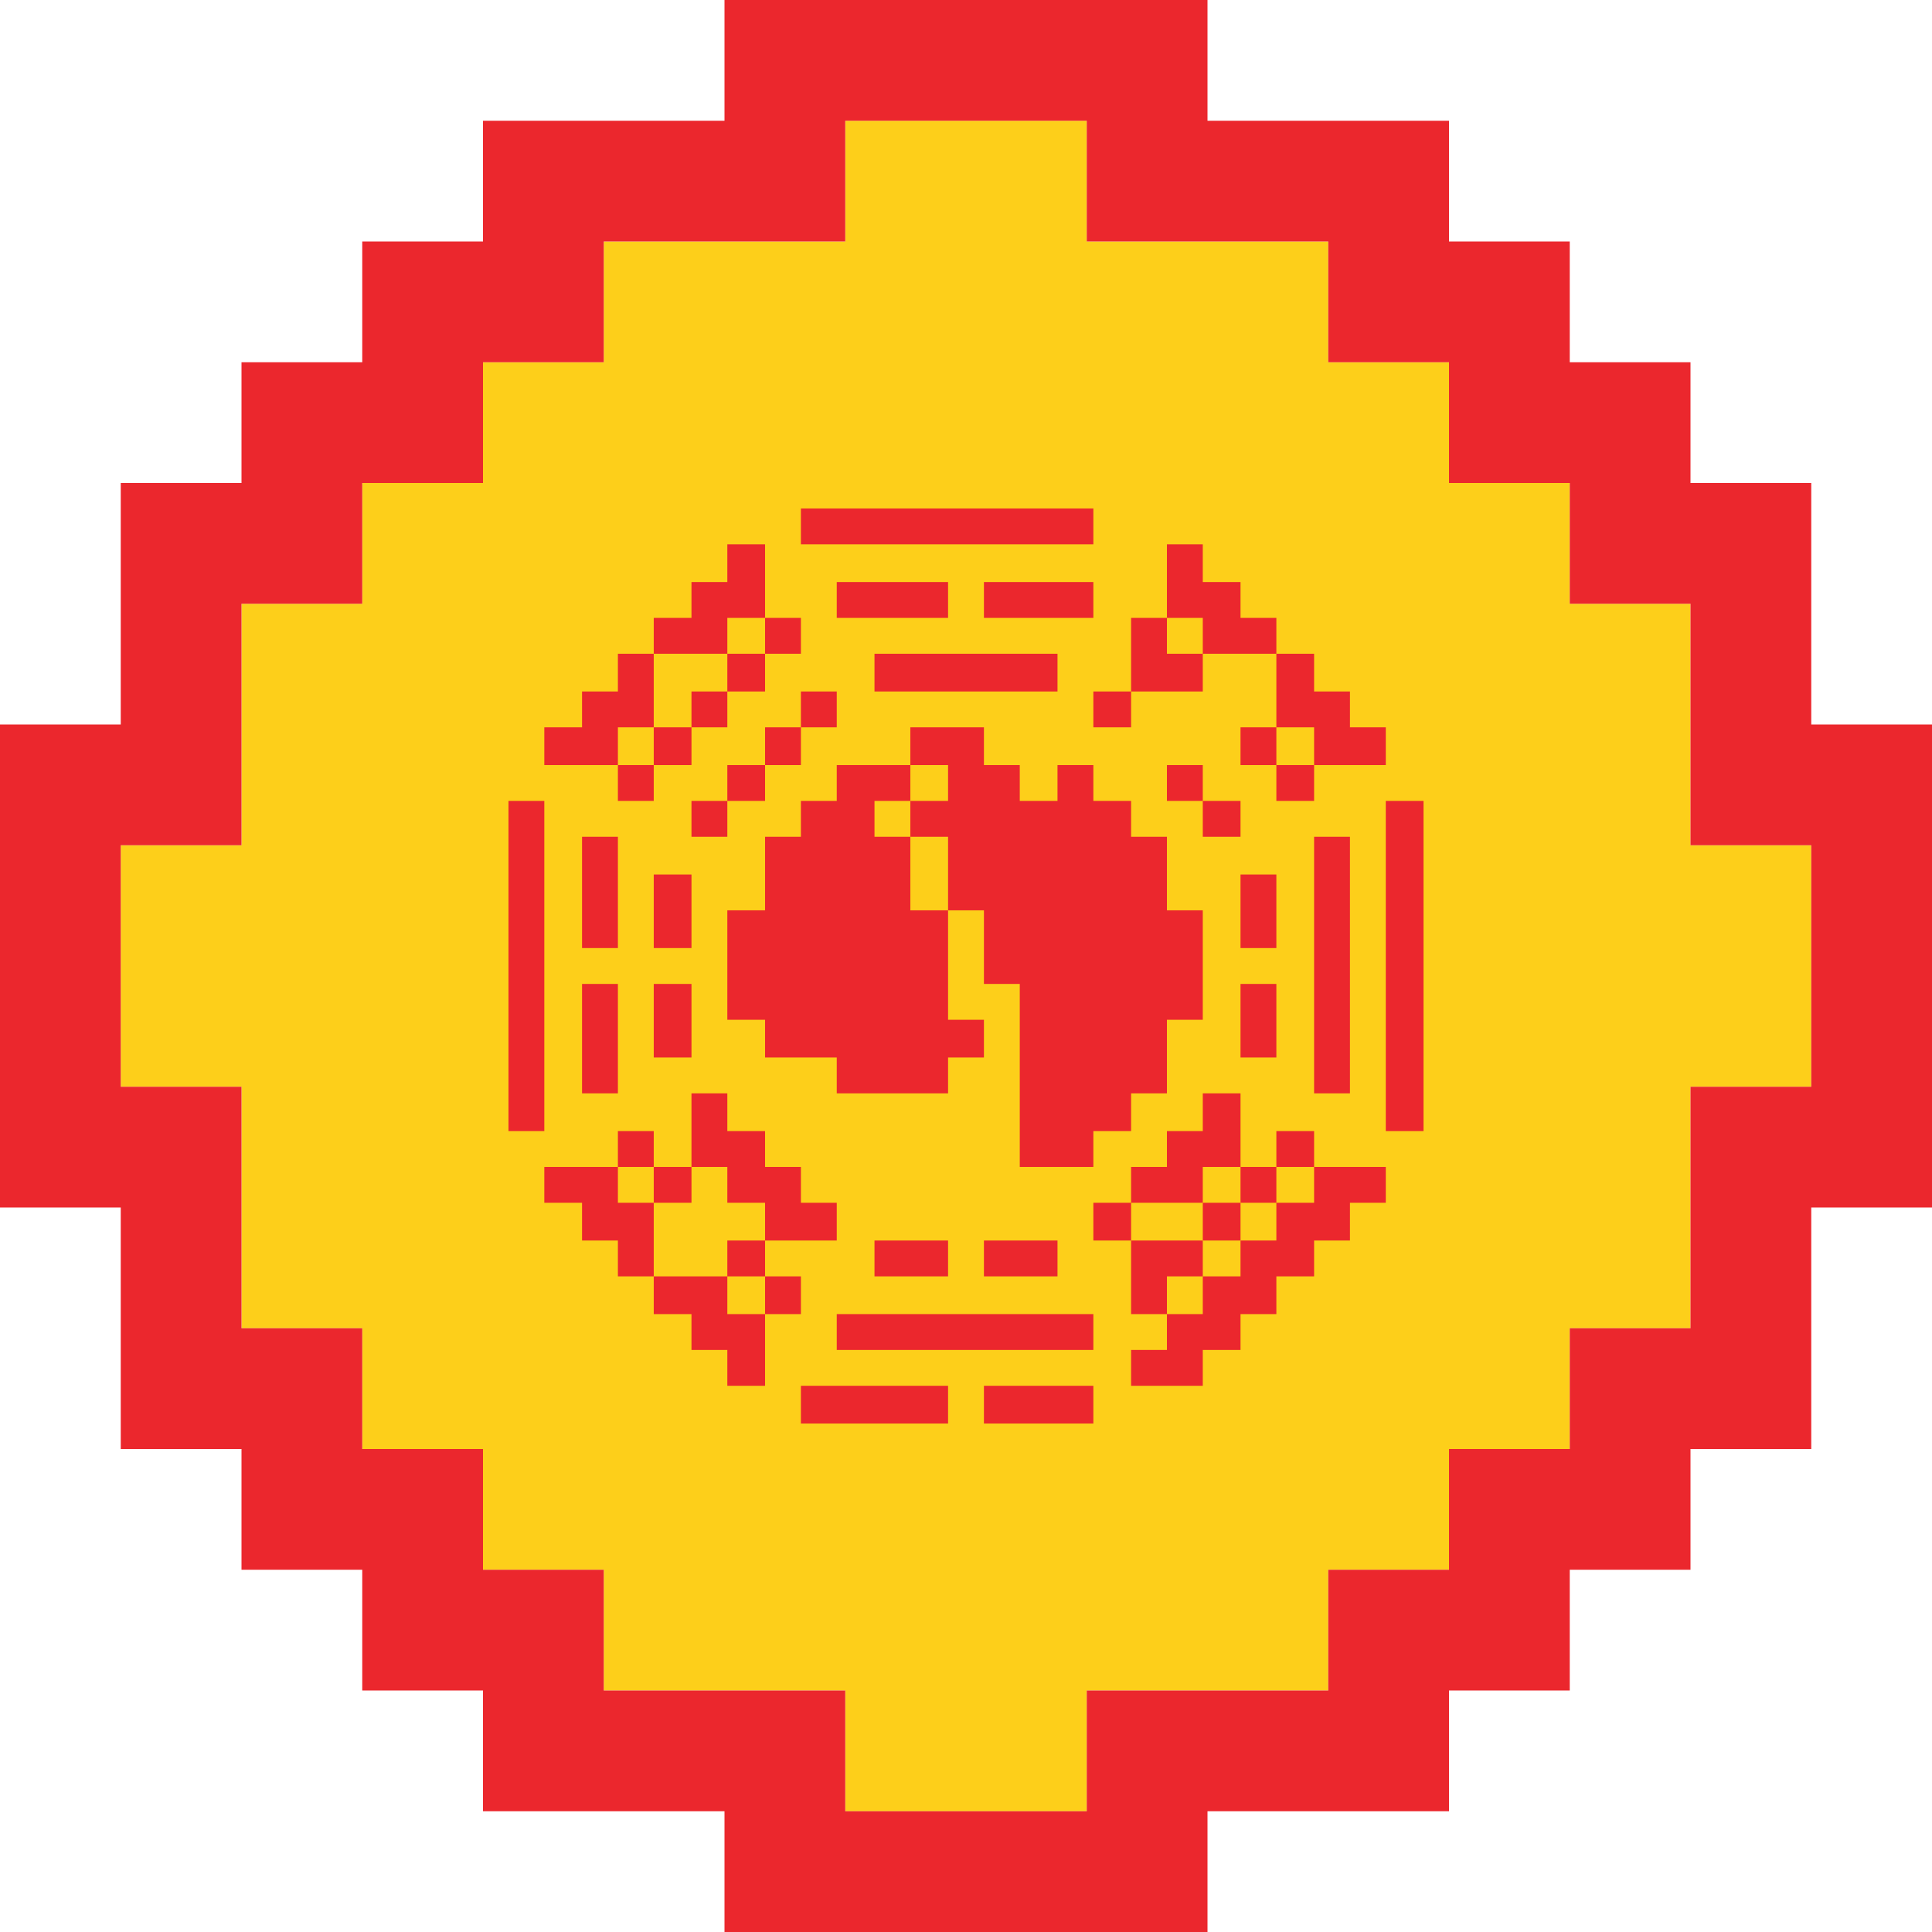
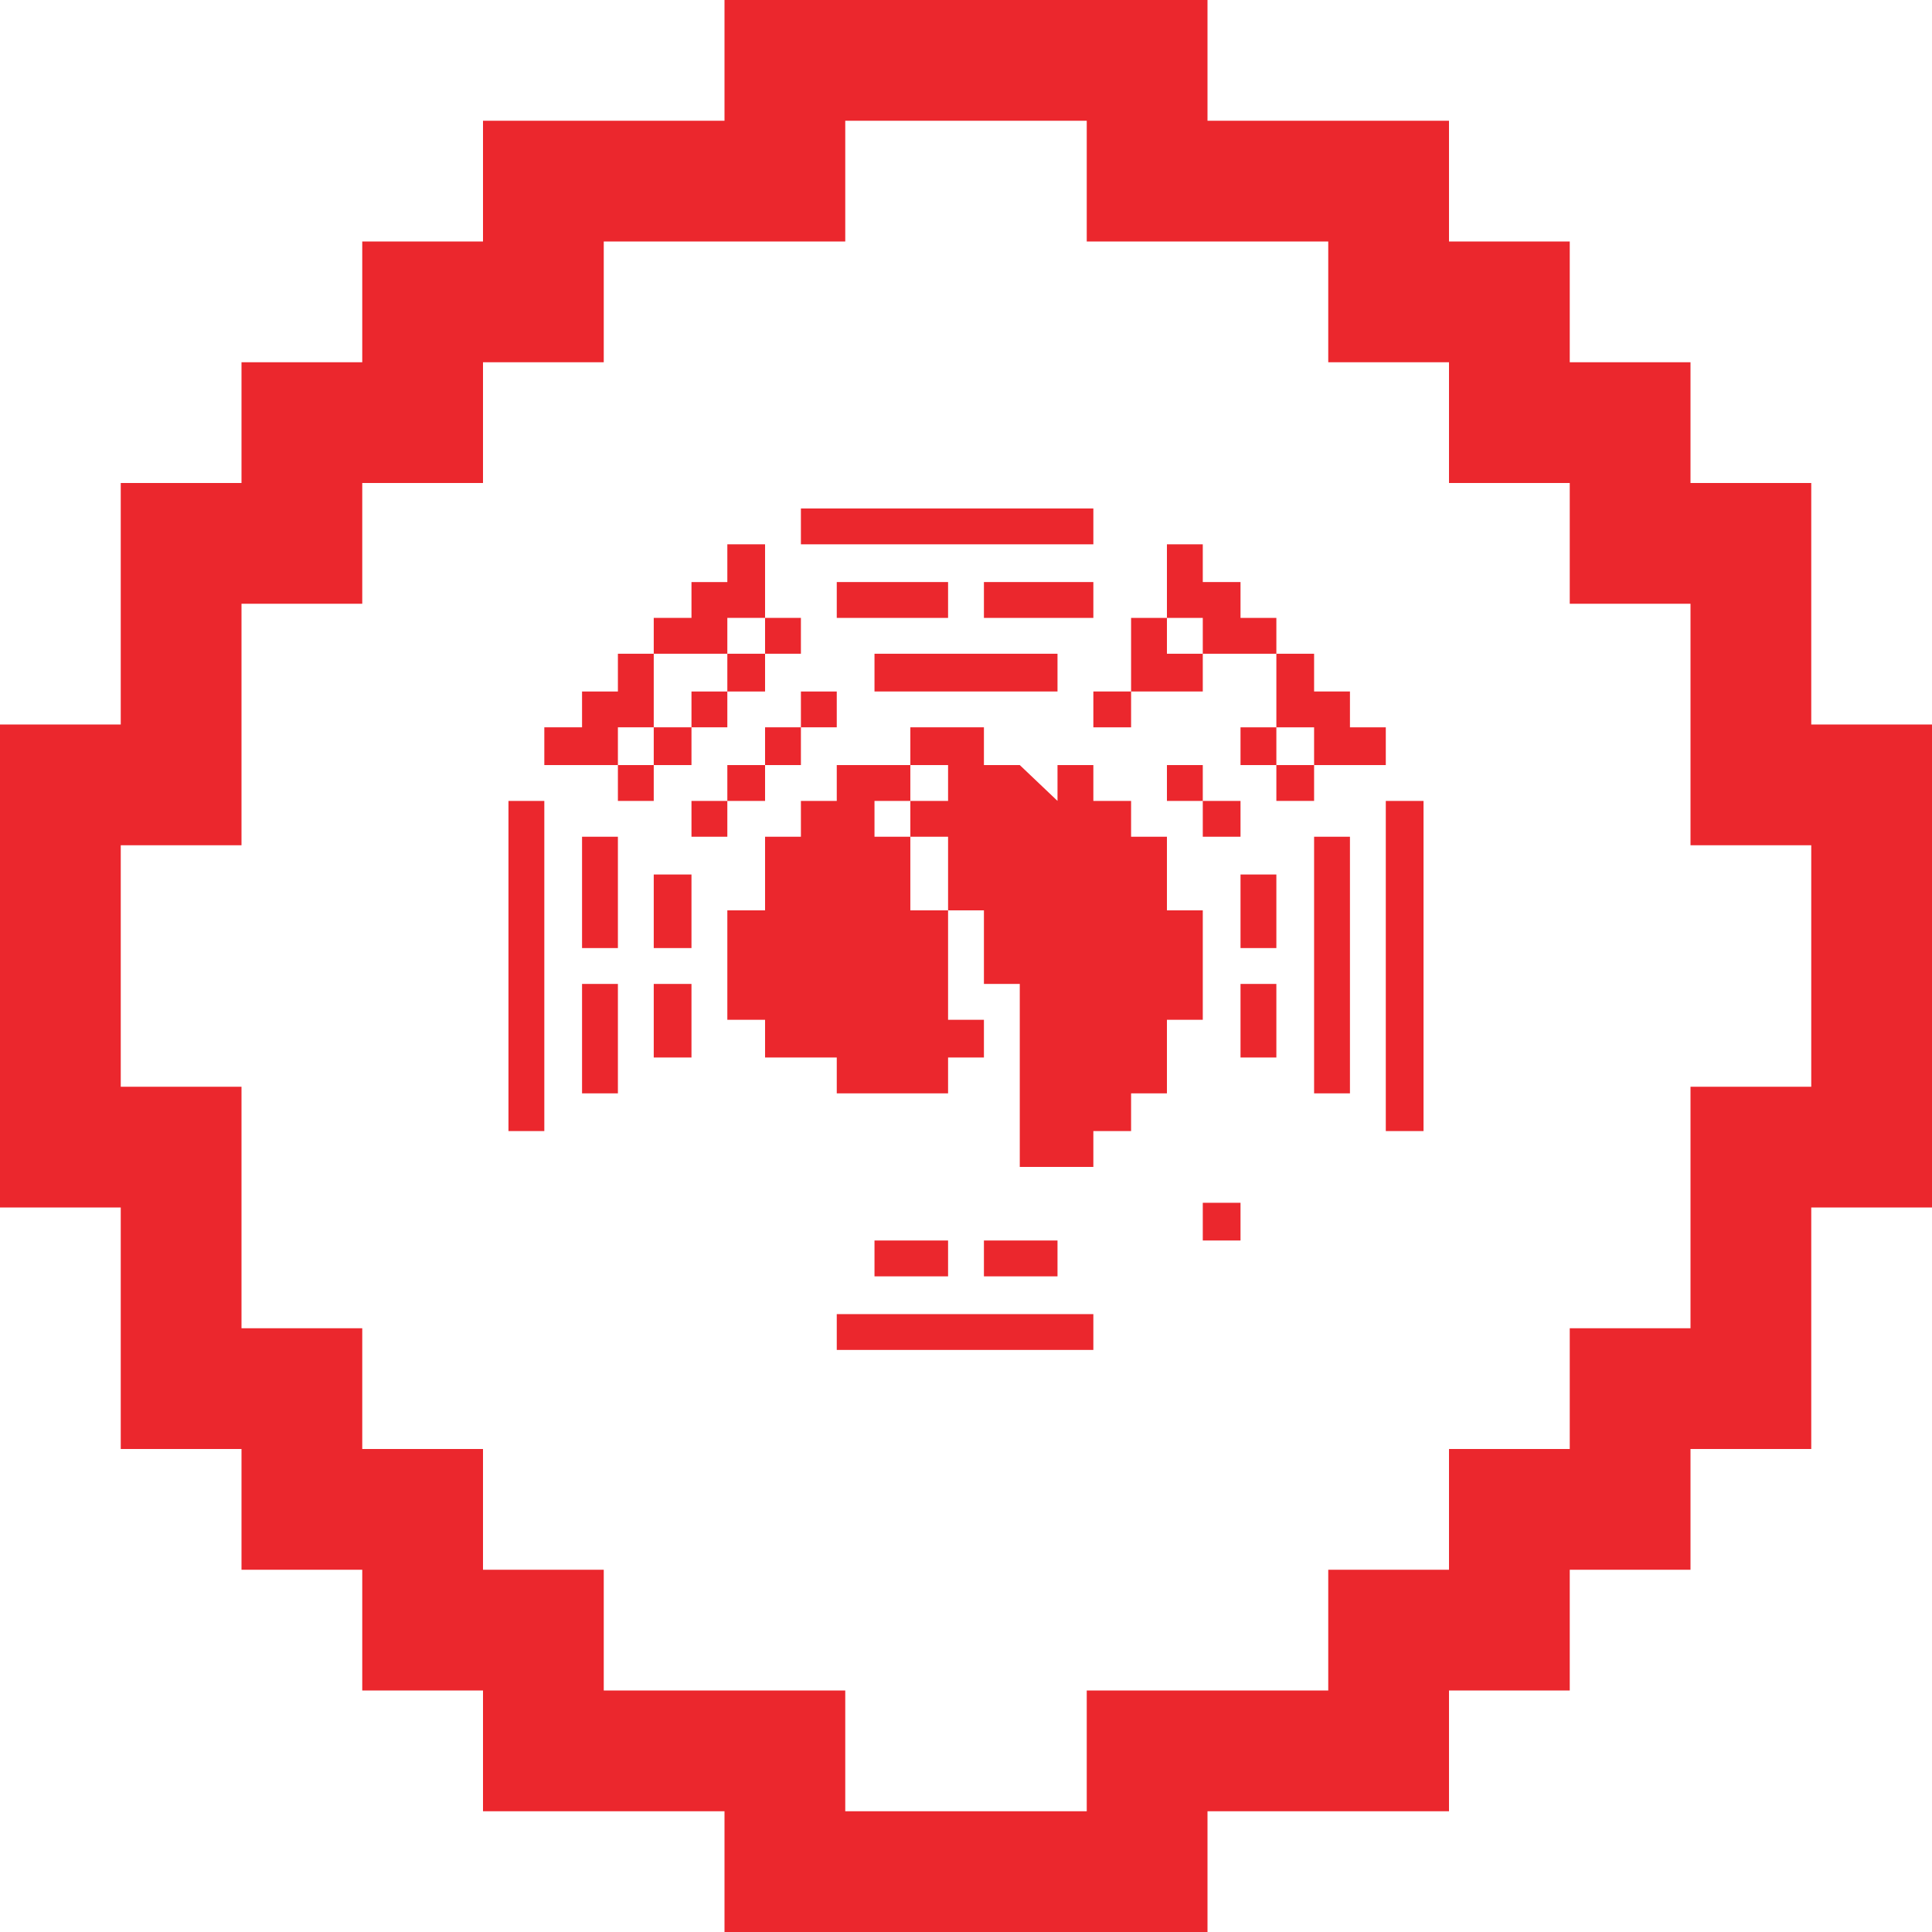
<svg xmlns="http://www.w3.org/2000/svg" version="1.1" x="0" y="0" width="1024" height="1024" viewBox="0, 0, 1024, 1024">
  <g id="Layer_1">
-     <path d="M512,960 L448,960 L448,896 L320,896 L320,832 L256,832 L256,768 L192,768 L192,704 L448,704 L128,704 L128,576 L64,576 L64,448 L128,448 L128,320 L192,320 L192,256 L256,256 L256,192 L320,192 L320,128 L448,128 L448,320 L448,64 L576,64 L576,128 L704,128 L704,192 L768,192 L768,256 L832,256 L832,320 L896,320 L896,448 L576,448 L960,448 L960,576 L832,576 L832,768 L768,768 L768,832 L704,832 L704,704 L704,896 L576,896 L576,960 z M832,704 L832,576 L896,576 L896,704 z" fill="#FDCF1A" />
    <path d="M576,1024 L384,1024 L384,960 L256,960 L256,896 L192,896 L192,832 L128,832 L128,768 L64,768 L64,640 L0,640 L0,512 L64,512 L64,576 L128,576 L128,704 L192,704 L192,768 L256,768 L256,832 L320,832 L320,896 L448,896 L448,960 L576,960 L576,896 L704,896 L704,832 L832,832 L832,896 L768,896 L768,960 L640,960 L640,1024 z M832,832 L768,832 L768,768 L832,768 L832,704 L960,704 L960,768 L896,768 L896,832 z M896,704 L896,576 L960,576 L960,704 z M960,640 L960,576 L1024,576 L1024,640 z M960,576 L960,448 L896,448 L896,320 L960,320 L960,384 L1024,384 L1024,576 z M0,512 L0,384 L64,384 L64,256 L128,256 L128,192 L192,192 L192,320 L128,320 L128,448 L64,448 L64,512 z M896,320 L832,320 L832,192 L896,192 L896,256 L960,256 L960,320 z M768,256 L768,192 L832,192 L832,256 z M192,256 L192,128 L256,128 L256,64 L320,64 L320,192 L256,192 L256,256 z M768,192 L704,192 L704,64 L768,64 L768,128 L832,128 L832,192 z M640,128 L576,128 L576,0 L640,0 L640,64 L704,64 L704,128 z M384,128 L320,128 L320,64 L384,64 L384,0 L512,0 L512,64 L448,64 L448,128 z M512,64 L512,0 L576,0 L576,64 z" fill="#EB272D" />
    <g>
-       <path d="M424.5,744.5 L424.5,734.5 L502.5,734.5 L502.5,754.5 L424.5,754.5 z M521.5,744.5 L521.5,734.5 L579.5,734.5 L579.5,754.5 L521.5,754.5 z M385.5,725 L385.5,715.5 L366.5,715.5 L366.5,696.5 L346.5,696.5 L346.5,676.5 L327.5,676.5 L327.5,657.5 L308.5,657.5 L308.5,637.5 L288.5,637.5 L288.5,618.5 L327.5,618.5 L327.5,599.5 L346.5,599.5 L346.5,618.5 L366.5,618.5 L366.5,579.5 L385.5,579.5 L385.5,599.5 L405.5,599.5 L405.5,618.5 L424.5,618.5 L424.5,637.5 L443.5,637.5 L443.5,657.5 L405.5,657.5 L405.5,676.5 L424.5,676.5 L424.5,696.5 L405.5,696.5 L405.5,734.5 L385.5,734.5 z M405.5,686.5 L405.5,676.5 L385.5,676.5 L385.5,657.5 L405.5,657.5 L405.5,637.5 L385.5,637.5 L385.5,618.5 L366.5,618.5 L366.5,637.5 L346.5,637.5 L346.5,618.5 L327.5,618.5 L327.5,637.5 L346.5,637.5 L346.5,676.5 L385.5,676.5 L385.5,696.5 L405.5,696.5 z M599.5,725 L599.5,715.5 L618.5,715.5 L618.5,696.5 L599.5,696.5 L599.5,657.5 L579.5,657.5 L579.5,637.5 L599.5,637.5 L599.5,618.5 L618.5,618.5 L618.5,599.5 L637.5,599.5 L637.5,579.5 L657.5,579.5 L657.5,618.5 L676.5,618.5 L676.5,599.5 L696.5,599.5 L696.5,618.5 L734.5,618.5 L734.5,637.5 L715.5,637.5 L715.5,657.5 L696.5,657.5 L696.5,676.5 L676.5,676.5 L676.5,696.5 L657.5,696.5 L657.5,715.5 L637.5,715.5 L637.5,734.5 L599.5,734.5 z M637.5,686.5 L637.5,676.5 L657.5,676.5 L657.5,657.5 L676.5,657.5 L676.5,637.5 L696.5,637.5 L696.5,618.5 L676.5,618.5 L676.5,637.5 L657.5,637.5 L657.5,618.5 L637.5,618.5 L637.5,637.5 L599.5,637.5 L599.5,657.5 L637.5,657.5 L637.5,676.5 L618.5,676.5 L618.5,696.5 L637.5,696.5 z" fill="#EB272D" />
-       <path d="M637.5,647.5 L637.5,637.5 L657.5,637.5 L657.5,657.5 L637.5,657.5 z M443.5,706 L443.5,696.5 L579.5,696.5 L579.5,715.5 L443.5,715.5 z M463.5,667 L463.5,657.5 L502.5,657.5 L502.5,676.5 L463.5,676.5 z M521.5,667 L521.5,657.5 L560.5,657.5 L560.5,676.5 L521.5,676.5 z M540.5,570 L540.5,521.5 L521.5,521.5 L521.5,482.5 L502.5,482.5 L502.5,540.5 L521.5,540.5 L521.5,560.5 L502.5,560.5 L502.5,579.5 L443.5,579.5 L443.5,560.5 L405.5,560.5 L405.5,540.5 L385.5,540.5 L385.5,482.5 L405.5,482.5 L405.5,443.5 L424.5,443.5 L424.5,424.5 L443.5,424.5 L443.5,405.5 L482.5,405.5 L482.5,385.5 L521.5,385.5 L521.5,405.5 L540.5,405.5 L540.5,424.5 L560.5,424.5 L560.5,405.5 L579.5,405.5 L579.5,424.5 L599.5,424.5 L599.5,443.5 L618.5,443.5 L618.5,482.5 L637.5,482.5 L637.5,540.5 L618.5,540.5 L618.5,579.5 L599.5,579.5 L599.5,599.5 L579.5,599.5 L579.5,618.5 L540.5,618.5 z M502.5,463 L502.5,443.5 L482.5,443.5 L482.5,424.5 L502.5,424.5 L502.5,405.5 L482.5,405.5 L482.5,424.5 L463.5,424.5 L463.5,443.5 L482.5,443.5 L482.5,482.5 L502.5,482.5 z M269.5,512 L269.5,424.5 L288.5,424.5 L288.5,599.5 L269.5,599.5 z M734.5,512 L734.5,424.5 L754.5,424.5 L754.5,599.5 L734.5,599.5 z M308.5,550.5 L308.5,521.5 L327.5,521.5 L327.5,579.5 L308.5,579.5 z M696.5,511.5 L696.5,443.5 L715.5,443.5 L715.5,579.5 L696.5,579.5 z M346.5,541 L346.5,521.5 L366.5,521.5 L366.5,560.5 L346.5,560.5 z M657.5,541 L657.5,521.5 L676.5,521.5 L676.5,560.5 L657.5,560.5 z M308.5,473 L308.5,443.5 L327.5,443.5 L327.5,502.5 L308.5,502.5 z M346.5,483 L346.5,463.5 L366.5,463.5 L366.5,502.5 L346.5,502.5 z M657.5,483 L657.5,463.5 L676.5,463.5 L676.5,502.5 L657.5,502.5 z M366.5,434 L366.5,424.5 L385.5,424.5 L385.5,405.5 L405.5,405.5 L405.5,385.5 L424.5,385.5 L424.5,366.5 L443.5,366.5 L443.5,385.5 L424.5,385.5 L424.5,405.5 L405.5,405.5 L405.5,424.5 L385.5,424.5 L385.5,443.5 L366.5,443.5 z M637.5,434 L637.5,424.5 L618.5,424.5 L618.5,405.5 L637.5,405.5 L637.5,424.5 L657.5,424.5 L657.5,443.5 L637.5,443.5 z M327.5,415 L327.5,405.5 L288.5,405.5 L288.5,385.5 L308.5,385.5 L308.5,366.5 L327.5,366.5 L327.5,346.5 L346.5,346.5 L346.5,327.5 L366.5,327.5 L366.5,308.5 L385.5,308.5 L385.5,288.5 L405.5,288.5 L405.5,327.5 L424.5,327.5 L424.5,346.5 L405.5,346.5 L405.5,366.5 L385.5,366.5 L385.5,385.5 L366.5,385.5 L366.5,405.5 L346.5,405.5 L346.5,424.5 L327.5,424.5 z M346.5,395.5 L346.5,385.5 L366.5,385.5 L366.5,366.5 L385.5,366.5 L385.5,346.5 L405.5,346.5 L405.5,327.5 L385.5,327.5 L385.5,346.5 L346.5,346.5 L346.5,385.5 L327.5,385.5 L327.5,405.5 L346.5,405.5 z" fill="#EB272D" />
+       <path d="M637.5,647.5 L637.5,637.5 L657.5,637.5 L657.5,657.5 L637.5,657.5 z M443.5,706 L443.5,696.5 L579.5,696.5 L579.5,715.5 L443.5,715.5 z M463.5,667 L463.5,657.5 L502.5,657.5 L502.5,676.5 L463.5,676.5 z M521.5,667 L521.5,657.5 L560.5,657.5 L560.5,676.5 L521.5,676.5 z M540.5,570 L540.5,521.5 L521.5,521.5 L521.5,482.5 L502.5,482.5 L502.5,540.5 L521.5,540.5 L521.5,560.5 L502.5,560.5 L502.5,579.5 L443.5,579.5 L443.5,560.5 L405.5,560.5 L405.5,540.5 L385.5,540.5 L385.5,482.5 L405.5,482.5 L405.5,443.5 L424.5,443.5 L424.5,424.5 L443.5,424.5 L443.5,405.5 L482.5,405.5 L482.5,385.5 L521.5,385.5 L521.5,405.5 L540.5,405.5 L560.5,424.5 L560.5,405.5 L579.5,405.5 L579.5,424.5 L599.5,424.5 L599.5,443.5 L618.5,443.5 L618.5,482.5 L637.5,482.5 L637.5,540.5 L618.5,540.5 L618.5,579.5 L599.5,579.5 L599.5,599.5 L579.5,599.5 L579.5,618.5 L540.5,618.5 z M502.5,463 L502.5,443.5 L482.5,443.5 L482.5,424.5 L502.5,424.5 L502.5,405.5 L482.5,405.5 L482.5,424.5 L463.5,424.5 L463.5,443.5 L482.5,443.5 L482.5,482.5 L502.5,482.5 z M269.5,512 L269.5,424.5 L288.5,424.5 L288.5,599.5 L269.5,599.5 z M734.5,512 L734.5,424.5 L754.5,424.5 L754.5,599.5 L734.5,599.5 z M308.5,550.5 L308.5,521.5 L327.5,521.5 L327.5,579.5 L308.5,579.5 z M696.5,511.5 L696.5,443.5 L715.5,443.5 L715.5,579.5 L696.5,579.5 z M346.5,541 L346.5,521.5 L366.5,521.5 L366.5,560.5 L346.5,560.5 z M657.5,541 L657.5,521.5 L676.5,521.5 L676.5,560.5 L657.5,560.5 z M308.5,473 L308.5,443.5 L327.5,443.5 L327.5,502.5 L308.5,502.5 z M346.5,483 L346.5,463.5 L366.5,463.5 L366.5,502.5 L346.5,502.5 z M657.5,483 L657.5,463.5 L676.5,463.5 L676.5,502.5 L657.5,502.5 z M366.5,434 L366.5,424.5 L385.5,424.5 L385.5,405.5 L405.5,405.5 L405.5,385.5 L424.5,385.5 L424.5,366.5 L443.5,366.5 L443.5,385.5 L424.5,385.5 L424.5,405.5 L405.5,405.5 L405.5,424.5 L385.5,424.5 L385.5,443.5 L366.5,443.5 z M637.5,434 L637.5,424.5 L618.5,424.5 L618.5,405.5 L637.5,405.5 L637.5,424.5 L657.5,424.5 L657.5,443.5 L637.5,443.5 z M327.5,415 L327.5,405.5 L288.5,405.5 L288.5,385.5 L308.5,385.5 L308.5,366.5 L327.5,366.5 L327.5,346.5 L346.5,346.5 L346.5,327.5 L366.5,327.5 L366.5,308.5 L385.5,308.5 L385.5,288.5 L405.5,288.5 L405.5,327.5 L424.5,327.5 L424.5,346.5 L405.5,346.5 L405.5,366.5 L385.5,366.5 L385.5,385.5 L366.5,385.5 L366.5,405.5 L346.5,405.5 L346.5,424.5 L327.5,424.5 z M346.5,395.5 L346.5,385.5 L366.5,385.5 L366.5,366.5 L385.5,366.5 L385.5,346.5 L405.5,346.5 L405.5,327.5 L385.5,327.5 L385.5,346.5 L346.5,346.5 L346.5,385.5 L327.5,385.5 L327.5,405.5 L346.5,405.5 z" fill="#EB272D" />
      <path d="M676.5,415 L676.5,405.5 L657.5,405.5 L657.5,385.5 L676.5,385.5 L676.5,346.5 L637.5,346.5 L637.5,366.5 L599.5,366.5 L599.5,385.5 L579.5,385.5 L579.5,366.5 L599.5,366.5 L599.5,327.5 L618.5,327.5 L618.5,288.5 L637.5,288.5 L637.5,308.5 L657.5,308.5 L657.5,327.5 L676.5,327.5 L676.5,346.5 L696.5,346.5 L696.5,366.5 L715.5,366.5 L715.5,385.5 L734.5,385.5 L734.5,405.5 L696.5,405.5 L696.5,424.5 L676.5,424.5 z M696.5,395.5 L696.5,385.5 L676.5,385.5 L676.5,405.5 L696.5,405.5 z M637.5,337 L637.5,327.5 L618.5,327.5 L618.5,346.5 L637.5,346.5 z M463.5,356.5 L463.5,346.5 L560.5,346.5 L560.5,366.5 L463.5,366.5 z M443.5,318 L443.5,308.5 L502.5,308.5 L502.5,327.5 L443.5,327.5 z M521.5,318 L521.5,308.5 L579.5,308.5 L579.5,327.5 L521.5,327.5 z M424.5,279 L424.5,269.5 L579.5,269.5 L579.5,288.5 L424.5,288.5 z" fill="#EB272D" />
    </g>
  </g>
</svg>